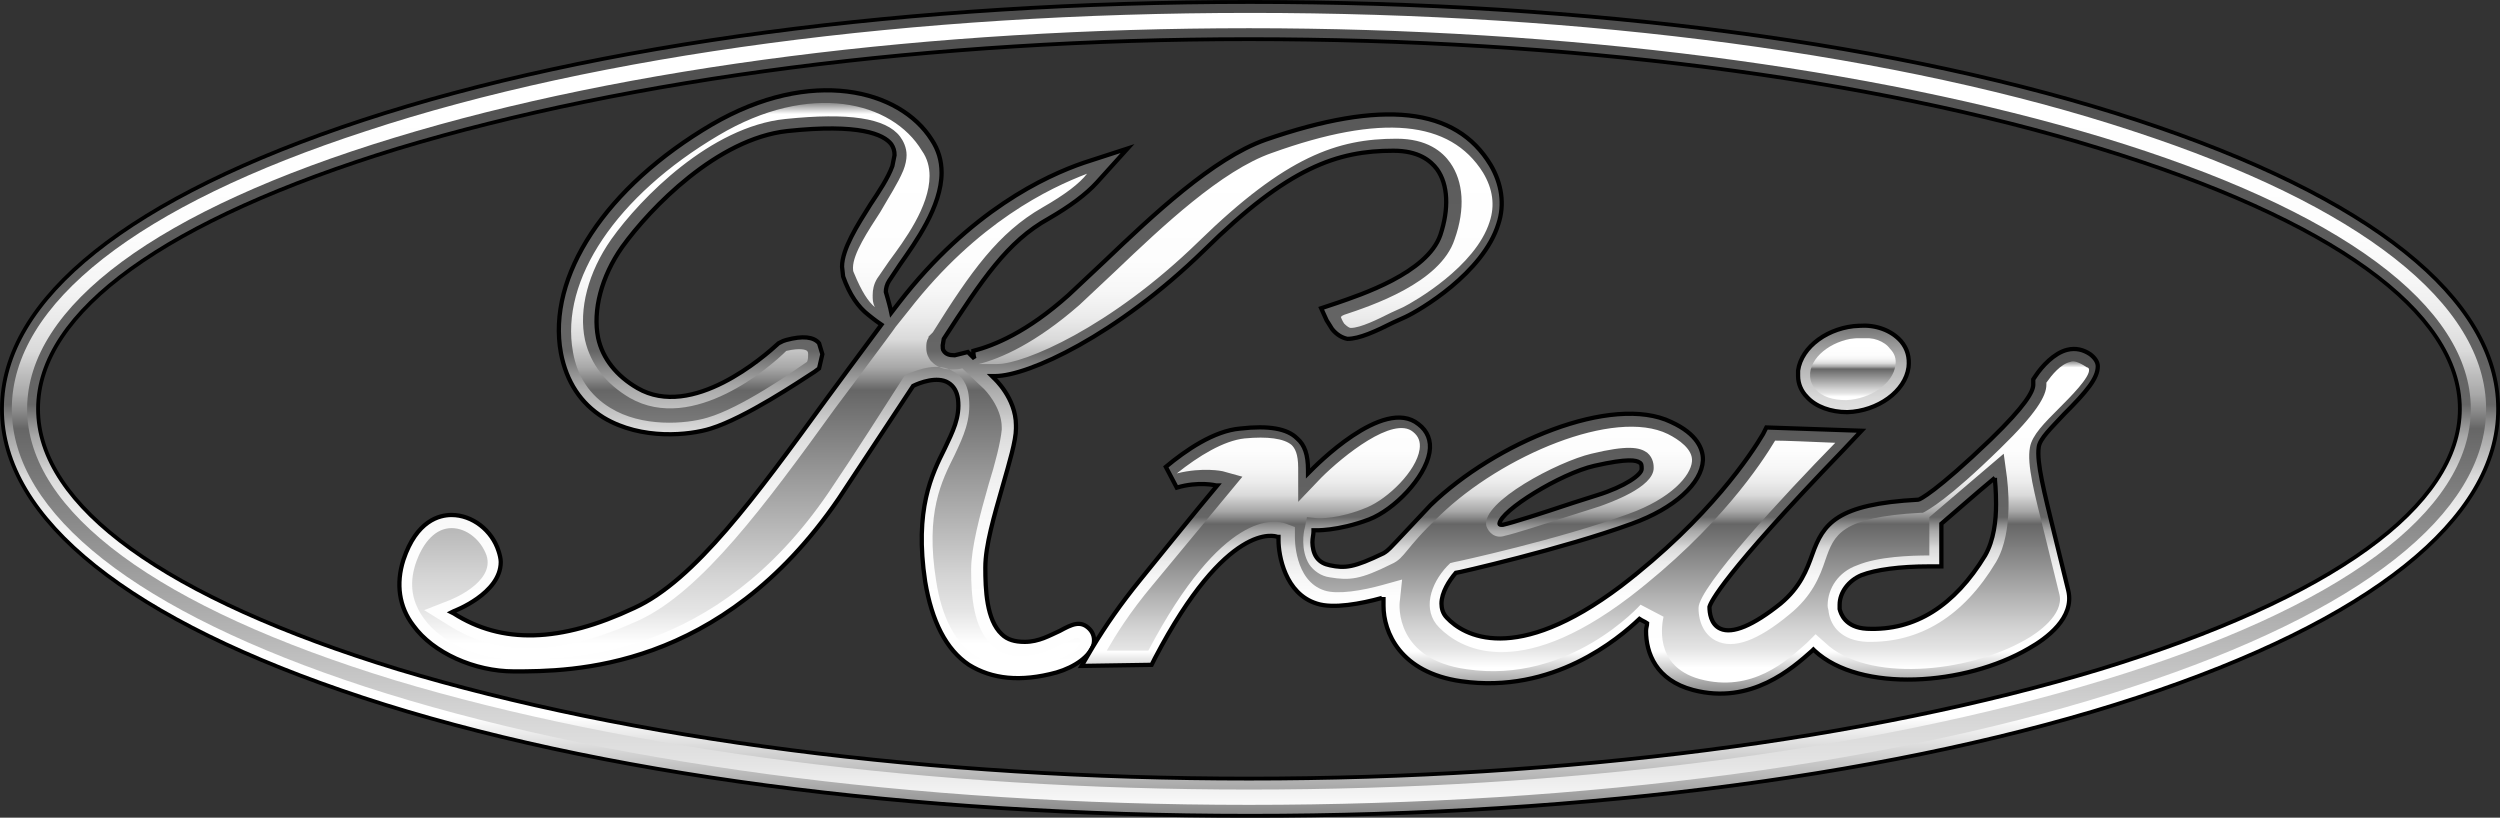
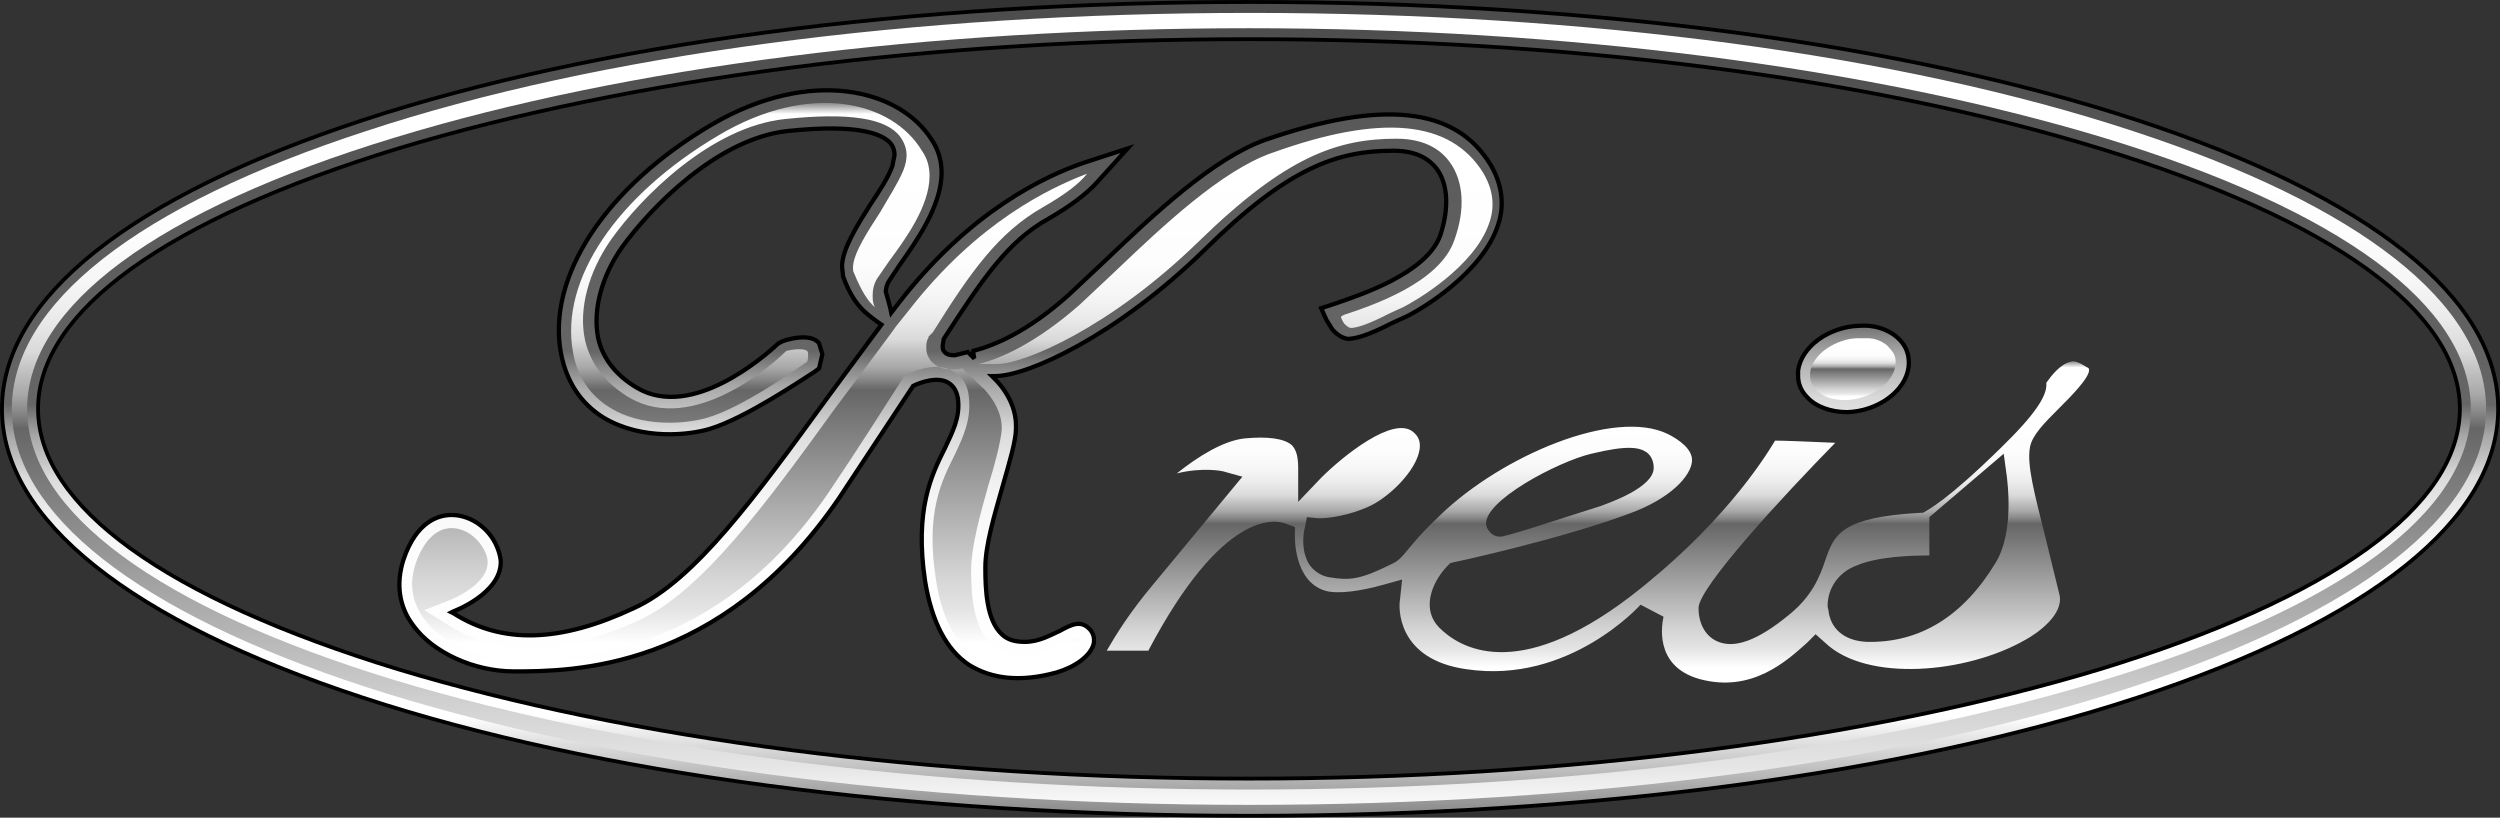
<svg xmlns="http://www.w3.org/2000/svg" id="_レイヤー_1" data-name="レイヤー 1" viewBox="0 0 228.55 74.75">
  <rect x="0" y="0" width="228.55" height="74.75" fill="#333333" stroke="none" />
  <defs>
    <style>
      .cls-1 {
        fill: url(#_名称未設定グラデーション_2);
      }

      .cls-1, .cls-2, .cls-3 {
        stroke-width: .39px;
      }

      .cls-1, .cls-2, .cls-3, .cls-4 {
        stroke: #000;
      }

      .cls-2 {
        fill: url(#_名称未設定グラデーション_3);
      }

      .cls-5 {
        fill: url(#_名称未設定グラデーション_6);
      }

      .cls-5, .cls-6, .cls-7, .cls-8 {
        stroke-width: 0px;
      }

      .cls-6 {
        fill: url(#_名称未設定グラデーション_8);
      }

      .cls-7 {
        fill: url(#_名称未設定グラデーション_5);
      }

      .cls-8 {
        fill: url(#_名称未設定グラデーション_4);
      }

      .cls-3 {
        fill: url(#_名称未設定グラデーション);
      }

      .cls-4 {
        fill: url(#_名称未設定グラデーション_7);
        stroke-width: .35px;
      }
    </style>
    <linearGradient id="_名称未設定グラデーション" data-name="名称未設定グラデーション" x1="86.9" y1="1.52" x2="86.9" y2="81.98" gradientTransform="translate(0 74.64) scale(1 -1)" gradientUnits="userSpaceOnUse">
      <stop offset="0" stop-color="#8a8a8a" />
      <stop offset=".12" stop-color="#fff" />
      <stop offset=".28" stop-color="#fdfdfd" />
      <stop offset=".34" stop-color="#f6f6f6" />
      <stop offset=".38" stop-color="#ebebeb" />
      <stop offset=".42" stop-color="#dadada" />
      <stop offset=".44" stop-color="#c4c4c4" />
      <stop offset=".47" stop-color="#a8a8a8" />
      <stop offset=".49" stop-color="#898989" />
      <stop offset=".51" stop-color="#666" />
      <stop offset="1" stop-color="#4d4d4d" />
    </linearGradient>
    <linearGradient id="_名称未設定グラデーション_2" data-name="名称未設定グラデーション 2" x1="169.44" y1="4.41" x2="169.44" y2="84.89" gradientTransform="translate(0 74.64) scale(1 -1)" gradientUnits="userSpaceOnUse">
      <stop offset="0" stop-color="#8a8a8a" />
      <stop offset=".12" stop-color="#fff" />
      <stop offset=".28" stop-color="#fdfdfd" />
      <stop offset=".34" stop-color="#f6f6f6" />
      <stop offset=".38" stop-color="#ebebeb" />
      <stop offset=".42" stop-color="#dadada" />
      <stop offset=".44" stop-color="#c4c4c4" />
      <stop offset=".47" stop-color="#a8a8a8" />
      <stop offset=".49" stop-color="#898989" />
      <stop offset=".51" stop-color="#666" />
      <stop offset="1" stop-color="#4d4d4d" />
    </linearGradient>
    <linearGradient id="_名称未設定グラデーション_3" data-name="名称未設定グラデーション 3" x1="145.33" y1="11.33" x2="145.33" y2="42.76" gradientTransform="translate(0 74.64) scale(1 -1)" gradientUnits="userSpaceOnUse">
      <stop offset="0" stop-color="#8a8a8a" />
      <stop offset=".12" stop-color="#fff" />
      <stop offset=".28" stop-color="#fdfdfd" />
      <stop offset=".34" stop-color="#f6f6f6" />
      <stop offset=".38" stop-color="#ebebeb" />
      <stop offset=".42" stop-color="#dadada" />
      <stop offset=".44" stop-color="#c4c4c4" />
      <stop offset=".47" stop-color="#a8a8a8" />
      <stop offset=".49" stop-color="#898989" />
      <stop offset=".51" stop-color="#666" />
      <stop offset="1" stop-color="#4d4d4d" />
    </linearGradient>
    <linearGradient id="_名称未設定グラデーション_4" data-name="名称未設定グラデーション 4" x1="169.39" y1="43.78" x2="169.39" y2="38.14" gradientTransform="translate(0 74.64) scale(1 -1)" gradientUnits="userSpaceOnUse">
      <stop offset="0" stop-color="#8a8a8a" />
      <stop offset=".02" stop-color="#fff" />
      <stop offset=".12" stop-color="#fff" />
      <stop offset=".28" stop-color="#fdfdfd" />
      <stop offset=".34" stop-color="#f6f6f6" />
      <stop offset=".38" stop-color="#ebebeb" />
      <stop offset=".42" stop-color="#dadada" />
      <stop offset=".44" stop-color="#c4c4c4" />
      <stop offset=".47" stop-color="#a8a8a8" />
      <stop offset=".49" stop-color="#898989" />
      <stop offset=".51" stop-color="#666" />
      <stop offset=".84" stop-color="#d4d4d4" />
      <stop offset=".9" stop-color="#e4e4e4" />
      <stop offset=".96" stop-color="#fff" />
    </linearGradient>
    <linearGradient id="_名称未設定グラデーション_5" data-name="名称未設定グラデーション 5" x1="87.06" y1="65.23" x2="87.06" y2="13.76" gradientTransform="translate(0 74.64) scale(1 -1)" gradientUnits="userSpaceOnUse">
      <stop offset="0" stop-color="#8a8a8a" />
      <stop offset=".02" stop-color="#fff" />
      <stop offset=".12" stop-color="#fff" />
      <stop offset=".28" stop-color="#fdfdfd" />
      <stop offset=".34" stop-color="#f6f6f6" />
      <stop offset=".38" stop-color="#ebebeb" />
      <stop offset=".42" stop-color="#dadada" />
      <stop offset=".44" stop-color="#c4c4c4" />
      <stop offset=".47" stop-color="#a8a8a8" />
      <stop offset=".49" stop-color="#898989" />
      <stop offset=".51" stop-color="#666" />
      <stop offset=".84" stop-color="#d4d4d4" />
      <stop offset=".9" stop-color="#e4e4e4" />
      <stop offset=".96" stop-color="#fff" />
    </linearGradient>
    <linearGradient id="_名称未設定グラデーション_6" data-name="名称未設定グラデーション 6" x1="146.08" y1="41.62" x2="146.08" y2="12.43" gradientTransform="translate(0 74.64) scale(1 -1)" gradientUnits="userSpaceOnUse">
      <stop offset="0" stop-color="#8a8a8a" />
      <stop offset=".02" stop-color="#fff" />
      <stop offset=".12" stop-color="#fff" />
      <stop offset=".28" stop-color="#fdfdfd" />
      <stop offset=".34" stop-color="#f6f6f6" />
      <stop offset=".38" stop-color="#ebebeb" />
      <stop offset=".42" stop-color="#dadada" />
      <stop offset=".44" stop-color="#c4c4c4" />
      <stop offset=".47" stop-color="#a8a8a8" />
      <stop offset=".49" stop-color="#898989" />
      <stop offset=".51" stop-color="#666" />
      <stop offset=".84" stop-color="#d4d4d4" />
      <stop offset=".9" stop-color="#e4e4e4" />
      <stop offset=".96" stop-color="#fff" />
    </linearGradient>
    <linearGradient id="_名称未設定グラデーション_7" data-name="名称未設定グラデーション 7" x1="114.28" y1=".32" x2="114.28" y2="73.54" gradientTransform="translate(0 74.64) scale(1 -1)" gradientUnits="userSpaceOnUse">
      <stop offset="0" stop-color="#8a8a8a" />
      <stop offset=".12" stop-color="#fff" />
      <stop offset=".28" stop-color="#fdfdfd" />
      <stop offset=".34" stop-color="#f6f6f6" />
      <stop offset=".38" stop-color="#ebebeb" />
      <stop offset=".42" stop-color="#dadada" />
      <stop offset=".44" stop-color="#c4c4c4" />
      <stop offset=".47" stop-color="#a8a8a8" />
      <stop offset=".49" stop-color="#898989" />
      <stop offset=".51" stop-color="#666" />
      <stop offset="1" stop-color="#4d4d4d" />
    </linearGradient>
    <linearGradient id="_名称未設定グラデーション_8" data-name="名称未設定グラデーション 8" x1="114.18" y1="75.54" x2="114.18" y2="-3.07" gradientTransform="translate(0 74.64) scale(1 -1)" gradientUnits="userSpaceOnUse">
      <stop offset="0" stop-color="#8a8a8a" />
      <stop offset=".02" stop-color="#fff" />
      <stop offset=".12" stop-color="#fff" />
      <stop offset=".28" stop-color="#fdfdfd" />
      <stop offset=".34" stop-color="#f6f6f6" />
      <stop offset=".38" stop-color="#ebebeb" />
      <stop offset=".42" stop-color="#dadada" />
      <stop offset=".44" stop-color="#c4c4c4" />
      <stop offset=".47" stop-color="#a8a8a8" />
      <stop offset=".49" stop-color="#898989" />
      <stop offset=".51" stop-color="#666" />
      <stop offset=".84" stop-color="#d4d4d4" />
      <stop offset=".9" stop-color="#e4e4e4" />
      <stop offset=".96" stop-color="#fff" />
    </linearGradient>
  </defs>
  <path class="cls-3" d="M65.08,11.38h0c-9.7,5.7-15.1,13.9-13.8,20.9.5,2.6,1.8,4.6,3.9,5.9,3.5,2.1,7.9,1.6,9.8,1,3.2-1,8.1-4.3,9.5-5.2l.4-.3.3-1.3-.3-1c-.5-.6-1.5-.7-3-.3l-.3.1-.4.2c-1.3,1.2-7.9,7-12.9,4.1-1.9-1.1-3.2-2.7-3.6-4.6-.5-2.5.3-5.6,2.2-8.3,2.6-3.6,8.7-9.9,15.1-10.6,6.6-.7,8.8.3,9.5,1.2.2.3.3.6.3,1l-.2,1c-.4,1.1-1.2,2.3-2,3.5-1.2,1.9-2.6,4.1-2.6,5.7l.1.9c.6,1.7,1.4,2.8,2.3,3.5,0,0,.6.5,1.2.9-1.2,1.6-5.1,6.9-5.1,6.9-6.4,8.8-12,16.5-17.5,19-6.8,3.2-12.1,3.3-16.5.5l-.2-.1.2-.1s4.3-1.6,4.3-4.5c0-.3-.1-.7-.2-1-.6-1.9-2.4-3.3-4.3-3.3-1.1,0-3.2.5-4.4,4.1-.7,2.2-.4,4.3.9,6,1.8,2.5,5.6,4.2,9.2,4.2,5.2,0,18.9,0,29.7-15.8l6.8-10.3h0c.6-.3,2.2-.9,3.2-.3.5.3.8.8.9,1.5.2,1.7-.5,3-1.2,4.5-1.2,2.4-2.8,5.6-1.8,12.2.6,3.6,1.9,6.2,4,7.6,2.1,1.3,4.7,1.6,8,.7,1.7-.5,3.1-1.5,3.4-2.6.1-.5,0-1-.4-1.4-.8-.8-1.6-.4-2.7.2-.9.4-1.9,1-3.2,1-.9,0-1.6-.2-2.1-.7-1.4-1.3-1.5-4.1-1.5-6.1s.8-4.7,1.6-7.5c.6-2.1,1.2-4.1,1.2-5.2v-.3c0-2.5-2-4.3-2-4.3,0,0-.1-.1-.2-.2h.3c3,0,11.1-3.7,19.1-11.5,7.7-7.6,12.2-9.1,17.3-9.1,2.3,0,3.4.9,4,1.7,1,1.4,1.1,3.6.3,6-1.2,3.5-7.4,5.5-9.4,6.2l-1.5.5.5,1.1.5.8c.4.5.9.8,1.4.9,1.1,0,2.6-.7,4.2-1.5l1.1-.5c1.3-.6,7.1-4,8.5-8.5.6-1.8.3-3.7-.7-5.4-3.2-5.3-9.9-6-20.6-2.3h0c-4.8,1.7-10.3,6.9-14.7,11.1l-3.3,3.1c-3.8,3.4-6.8,4.6-8.7,5.1,0,0,0,.4.1.7l-.6-.6-1.2.3c-.5,0-.8-.1-1-.4-.1-.1-.1-.3-.1-.5l.1-.6c3.5-5.4,5.8-8.9,9.6-11,1.9-1.1,3.4-2.2,4.4-3.3l2.8-3.1-4,1.3c-3.5,1.2-10.4,4.4-16.9,12.8,0,0-.4.5-.7.9-.1-.5-.3-1.2-.3-1.2l-.2-.7c0-.3.1-.7.3-1l1-1.5c1.4-2,3.8-5.3,3.8-8.4,0-1.1-.3-2.1-.9-3-2.9-4.6-11-6.7-20.1-1.4Z" />
  <path class="cls-1" d="M169.98,29.78c-2.8.1-5.3,1.9-5.6,4.1v.5c0,.7.3,1.4.8,1.9.8.9,2.2,1.4,3.7,1.4,2.8-.1,5.3-1.9,5.6-4.1.1-.9-.1-1.7-.7-2.4-.9-1-2.3-1.5-3.8-1.4Z" />
-   <path class="cls-2" d="M188.98,31.98c-1.2.3-2.3,1.5-2.9,2.4l-.2.3v.5c0,.6-.7,1.9-3.9,5-5,4.8-6.5,5.5-6.6,5.5h0c-7.5.4-8.7,2.2-9.7,5-.5,1.4-1.1,3-2.9,4.5-2.5,2-4.4,2.8-5.5,2.3-.9-.4-1-1.5-1-2,.1-.4,1.2-2.9,12.2-14.3l1.7-1.8-8.7-.3-.3.6c-1,1.7-4.9,7.7-13,13.9-9.7,7.3-14.4,4.5-15.9,2.9-.4-.4-.5-.9-.5-1.3,0-1,.7-2.1,1.3-2.8h0c.1,0,9.8-2.2,16.1-4.5,3.9-1.4,6.4-3.7,6.5-5.8v-.1c0-.9-.5-2.3-2.9-3.4-5.4-2.6-16.1,1.9-22,7.6l-3.1,3.3c-.5.5-.7.8-1.2,1.1-2.7,1.3-3.5,1.4-4.9,1.1-.5-.1-.9-.3-1.2-.7s-.4-1-.4-1.4.1-.7.1-1v-.1h.1s2.1.1,5-1c2.3-.9,5.1-3.8,5.5-6.1.2-1.1-.2-2-1-2.6-3.2-2.6-9.6,4-9.9,4.3l-.2.2v-.3c0-1.4-.3-2.3-1-2.9-.9-.9-2.6-1.2-5.2-.9-2.4.2-5,2-6.8,3.5l1,1.9c2-.6,3.6-.2,3.6-.2h.1c-1.6,1.9-7.1,8.7-7.1,8.7-1.7,2.1-3.1,4.1-4.3,6.1l-1,1.7,6.4-.1.3-.6c6.6-12.6,11-11.2,11.2-11.1h.1v.3c0,1.4.6,4.9,3.5,5.8,1.5.5,4.1,0,5.9-.5,0,0,.2,0,.2-.1v.8c0,2.4,1.5,6.1,7.1,6.9,8.4,1.2,14.4-3.9,16.3-5.7.3.2.4.2.7.4,0,.2-.1.4-.1.7,0,2,.9,4.5,4.3,5.4,5.3,1.4,9.1-2,10.9-3.6l.1-.1.1.1c4.2,3.9,13.8,3.2,19.6-.2,1.6-.9,4.2-2.8,3.6-5.3l-1.3-5.3c-.9-3.7-1.6-6.4-1.4-7.8.1-.8,1.2-1.8,2.3-3,2.1-2.1,3.1-3.3,3.1-4.4,0-.4-.3-.8-.7-1.1-.6-.4-1.3-.6-2.1-.4ZM145.78,42.58c3.1-.7,3.8-.5,4.1-.3.2.1.2.3.2.6,0,.5-1.5,1.6-4.1,2.4l-2.2.7c-3,1-5.5,1.8-6.4,2-.2,0-.3,0-.3-.1.1-1.2,5.6-4.6,8.7-5.3ZM182.38,43.68v.2s.1,1,.1,2.2c0,1.5-.2,3.3-1,4.7-2.8,4.6-6.4,6.9-10.8,6.7h0c-2-.1-2.4-1.4-2.5-1.8v-.4c0-1.1.8-2.2,2-2.7,1.3-.5,3.5-.8,6.2-.8h1.1v-3.9c.6-.5,3.2-2.8,4.9-4.2Z" />
  <path class="cls-8" d="M169.98,30.88c-2.2.1-4.3,1.5-4.5,3.2v.3c0,.4.2.9.5,1.2.6.7,1.6,1,2.8,1,2.2-.1,4.3-1.5,4.5-3.2.1-.6-.1-1.1-.5-1.5-.5-.7-1.6-1.1-2.8-1Z" />
  <g>
    <path class="cls-7" d="M65.68,12.38h0c-9.3,5.5-14.5,13.2-13.3,19.8.4,2.3,1.6,4,3.4,5.1,2.9,1.8,6.9,1.5,8.9.9,3.1-.9,7.8-4.2,9.1-5.1.1-.2.1-.5.1-.7,0-.1,0-.2-.1-.3s-.6-.3-1.9,0c-1.4,1.4-8.5,7.6-14.3,4.3-2.2-1.3-3.6-3.1-4.1-5.3-.6-2.8.3-6.2,2.4-9.2,2.7-3.8,9.1-10.3,15.9-11,5.8-.6,9.2-.1,10.5,1.6.3.4.6,1,.6,1.7,0,.4-.1.9-.3,1.4-.5,1.2-1.3,2.4-2.1,3.8-1.1,1.7-2.5,3.8-2.5,5.1,0,.2,0,.3.1.5.7,1.7,1.3,2.6,1.9,3.1-.2-.4-.2-.7-.2-1.1,0-.5.1-1,.4-1.5l1.1-1.6c1.4-1.9,3.7-5,3.7-7.8,0-.8-.2-1.6-.7-2.3-2.7-4.5-10.2-6.4-18.6-1.4ZM116.28,13.98c-4.6,1.6-10,6.7-14.3,10.8l-3.3,3.1c-4,3.5-7.2,4.9-9.2,5.4h1.7c2.4,0,10.3-3.3,18.4-11.2,8-7.8,12.7-9.4,18.1-9.4,2.8,0,4.2,1.2,4.9,2.2,1.2,1.7,1.4,4.2.4,7-1.3,4-7.7,6.1-10.1,6.9l-.2.1-.1.1s.1.3.3.6c.3.3.5.4.6.4.9,0,2.5-.8,3.7-1.4l1.1-.5c1-.5,6.6-3.7,7.9-7.8.5-1.5.3-3-.6-4.5-3-4.8-9.3-5.4-19.3-1.8ZM83.08,28.38l-1.2,1.5h0c-.1.2-5.5,7.4-5.5,7.4-6.5,9-12.2,16.7-17.9,19.4-7.2,3.3-12.8,3.5-17.6.4l-2.1-1.3,2.3-.9s4.2-1.6,3.4-4.1c-.5-1.4-1.8-2.5-3.2-2.5s-2.6,1.2-3.3,3.3c-.6,1.9-.3,3.5.8,5,1.6,2.2,5,3.7,8.3,3.7,5,0,18.3,0,28.7-15.3,2.7-4,4.9-7.5,6.7-10.3l.2-.3.3-.2c1-.4,2.8-1.1,4.2-.2.6.3,1.3,1,1.4,2.4.2,2-.5,3.5-1.3,5.2-1.2,2.4-2.7,5.3-1.7,11.5.5,3.3,1.7,5.6,3.5,6.8,1.8,1.2,4.2,1.4,7.1.6,1.4-.4,2.4-1.2,2.6-1.8,0-.1,0-.2-.1-.3q-.2-.2-1.4.4c-.9.5-2.1,1.1-3.7,1.2-1.2.1-2.2-.3-2.9-1-1.7-1.6-1.9-4.5-1.9-6.9,0-2,.8-5,1.6-7.8.6-1.9,1.1-3.9,1.2-5v-.2c0-1.9-1.6-3.5-1.6-3.5,0,0-1.7-1.6-2-1.9-.4.1-.7.1-1,.1-1.1,0-1.6-.5-1.9-.8-.2-.3-.4-.6-.4-1.2,0-.3,0-.6.2-.9v-.1l.4-.4c3.5-5.6,6-9.1,10-11.4,2.1-1.2,3.4-2.2,4.1-3.1-3.4,1.3-10,4.4-16.3,12.5Z" />
    <path class="cls-5" d="M189.28,33.08c-.9.2-1.7,1.2-2.2,1.9v.2c0,1-.9,2.6-4.2,5.8-4.9,4.8-6.6,5.6-6.9,5.8l-.2.1h-.2c-7.3.4-7.9,2-8.7,4.3-.5,1.5-1.2,3.3-3.3,5-2.9,2.4-5.1,3.2-6.7,2.4-1-.5-1.6-1.6-1.6-3,0-1.9,7.9-10.4,12.5-15.1-2.3-.1-4.7-.2-5.5-.2-1.2,2-5.1,8-13.3,14.3-10.4,7.9-15.6,4.6-17.4,2.8-1.6-1.6-.8-4,.7-5.6l.3-.3.4-.1c.1,0,9.7-2.1,15.9-4.4,3.9-1.4,5.7-3.5,5.8-4.8.1-1.1-1.2-2-2.2-2.5-4.9-2.4-15.2,2-20.8,7.4-1.8,1.7-2.5,2.6-3,3.2-.5.6-.8,1-1.5,1.3-2.8,1.4-3.8,1.5-5.6,1.2-.8-.1-1.5-.6-1.9-1.2-.8-1.3-.5-3-.4-3.3l.2-1,1,.1s1.9.1,4.5-1c1.9-.8,4.5-3.3,4.8-5.3.1-.7-.1-1.2-.6-1.6-1.8-1.5-6.4,2.2-8.4,4.2l-2.1,2.2v-3.1c0-1.3-.3-1.8-.6-2.1-.7-.6-2.2-.8-4.3-.6-1.9.2-4.2,1.6-6.2,3.2,2.4-.6,4.2-.2,4.2-.2l1.8.5-8.2,9.9c-2.1,2.5-3.4,4.6-4.2,6h3.8c6.8-12.9,11.6-12,12.6-11.6l.8.3v.9s-.1,4,2.7,4.9c1.2.4,3.5,0,5.3-.5l1.8-.5-.2,1.9c-.1.5-.4,5.4,6.1,6.3,9.4,1.4,15.9-5.9,15.9-5.9l2.1,1.1c-.1.5-1,4.5,3.3,5.7,4.8,1.3,8-1.7,9.8-3.3l.8-.8.9.8c3.8,3.6,12.9,2.8,18.3-.3,1.1-.6,3.5-2.3,3.1-4.1l-1.3-5.3c-1-4-1.7-6.6-1.4-8.2.2-1.1,1.3-2.2,2.7-3.6,1-1,2.8-2.8,2.7-3.5,0-.1-.1-.2-.2-.2-.9-.6-1.3-.6-1.5-.5ZM135.88,48.08c-.5-2.2,6.6-5.9,9.6-6.6h0c3.3-.8,4.4-.6,5.1-.1.6.5.6,1.2.6,1.4,0,1.8-4.1,3.2-4.9,3.5l-2.2.7c-3.1,1-5.6,1.8-6.5,2-.9.3-1.5-.3-1.7-.9ZM176.38,47.28l6.8-5.8.3,2.2c0,.2.7,4.8-1,7.7-3,5-7,7.4-11.8,7.3-2.3-.1-3.3-1.4-3.5-2.7,0-.2-.1-.4-.1-.6,0-1.6,1-3.1,2.7-3.7,1.9-.8,4.9-.9,6.6-.9v-3.5Z" />
  </g>
  <path class="cls-4" d="M33.18,10.98C11.88,17.98.18,27.28.18,37.38s11.7,19.4,33,26.4c21.3,7,50.1,10.8,81.1,10.8s59.8-3.8,81.1-10.8,33-16.3,33-26.4-11.7-19.4-33-26.4S145.28.18,114.28.18,54.48,3.98,33.18,10.98ZM36.38,61.18h0C15.18,54.68,3.48,46.28,3.48,37.38S15.18,20.08,36.38,13.58C57.58,7.18,85.18,3.58,114.18,3.58s56.7,3.5,77.8,10c21.2,6.5,32.9,14.9,32.9,23.8s-11.7,17.3-32.9,23.8c-21.2,6.4-48.8,10-77.8,10s-56.6-3.6-77.8-10Z" />
  <path class="cls-6" d="M33.48,11.98C12.58,18.78,1.08,27.78,1.08,37.38s11.5,18.6,32.3,25.4c21.2,6.9,49.9,10.8,80.8,10.8s59.6-3.8,80.8-10.8c20.8-6.8,32.3-15.8,32.3-25.4s-11.5-18.6-32.3-25.4C173.78,4.98,145.08,1.18,114.28,1.18s-59.6,3.8-80.8,10.8ZM36.08,62.18C14.48,55.58,2.48,46.78,2.48,37.38S14.38,19.18,36.08,12.58C57.38,6.08,85.08,2.58,114.18,2.58s56.9,3.6,78.1,10c21.7,6.6,33.6,15.4,33.6,24.8s-11.9,18.2-33.6,24.8c-21.3,6.5-49,10-78.1,10s-56.8-3.6-78.1-10Z" />
</svg>